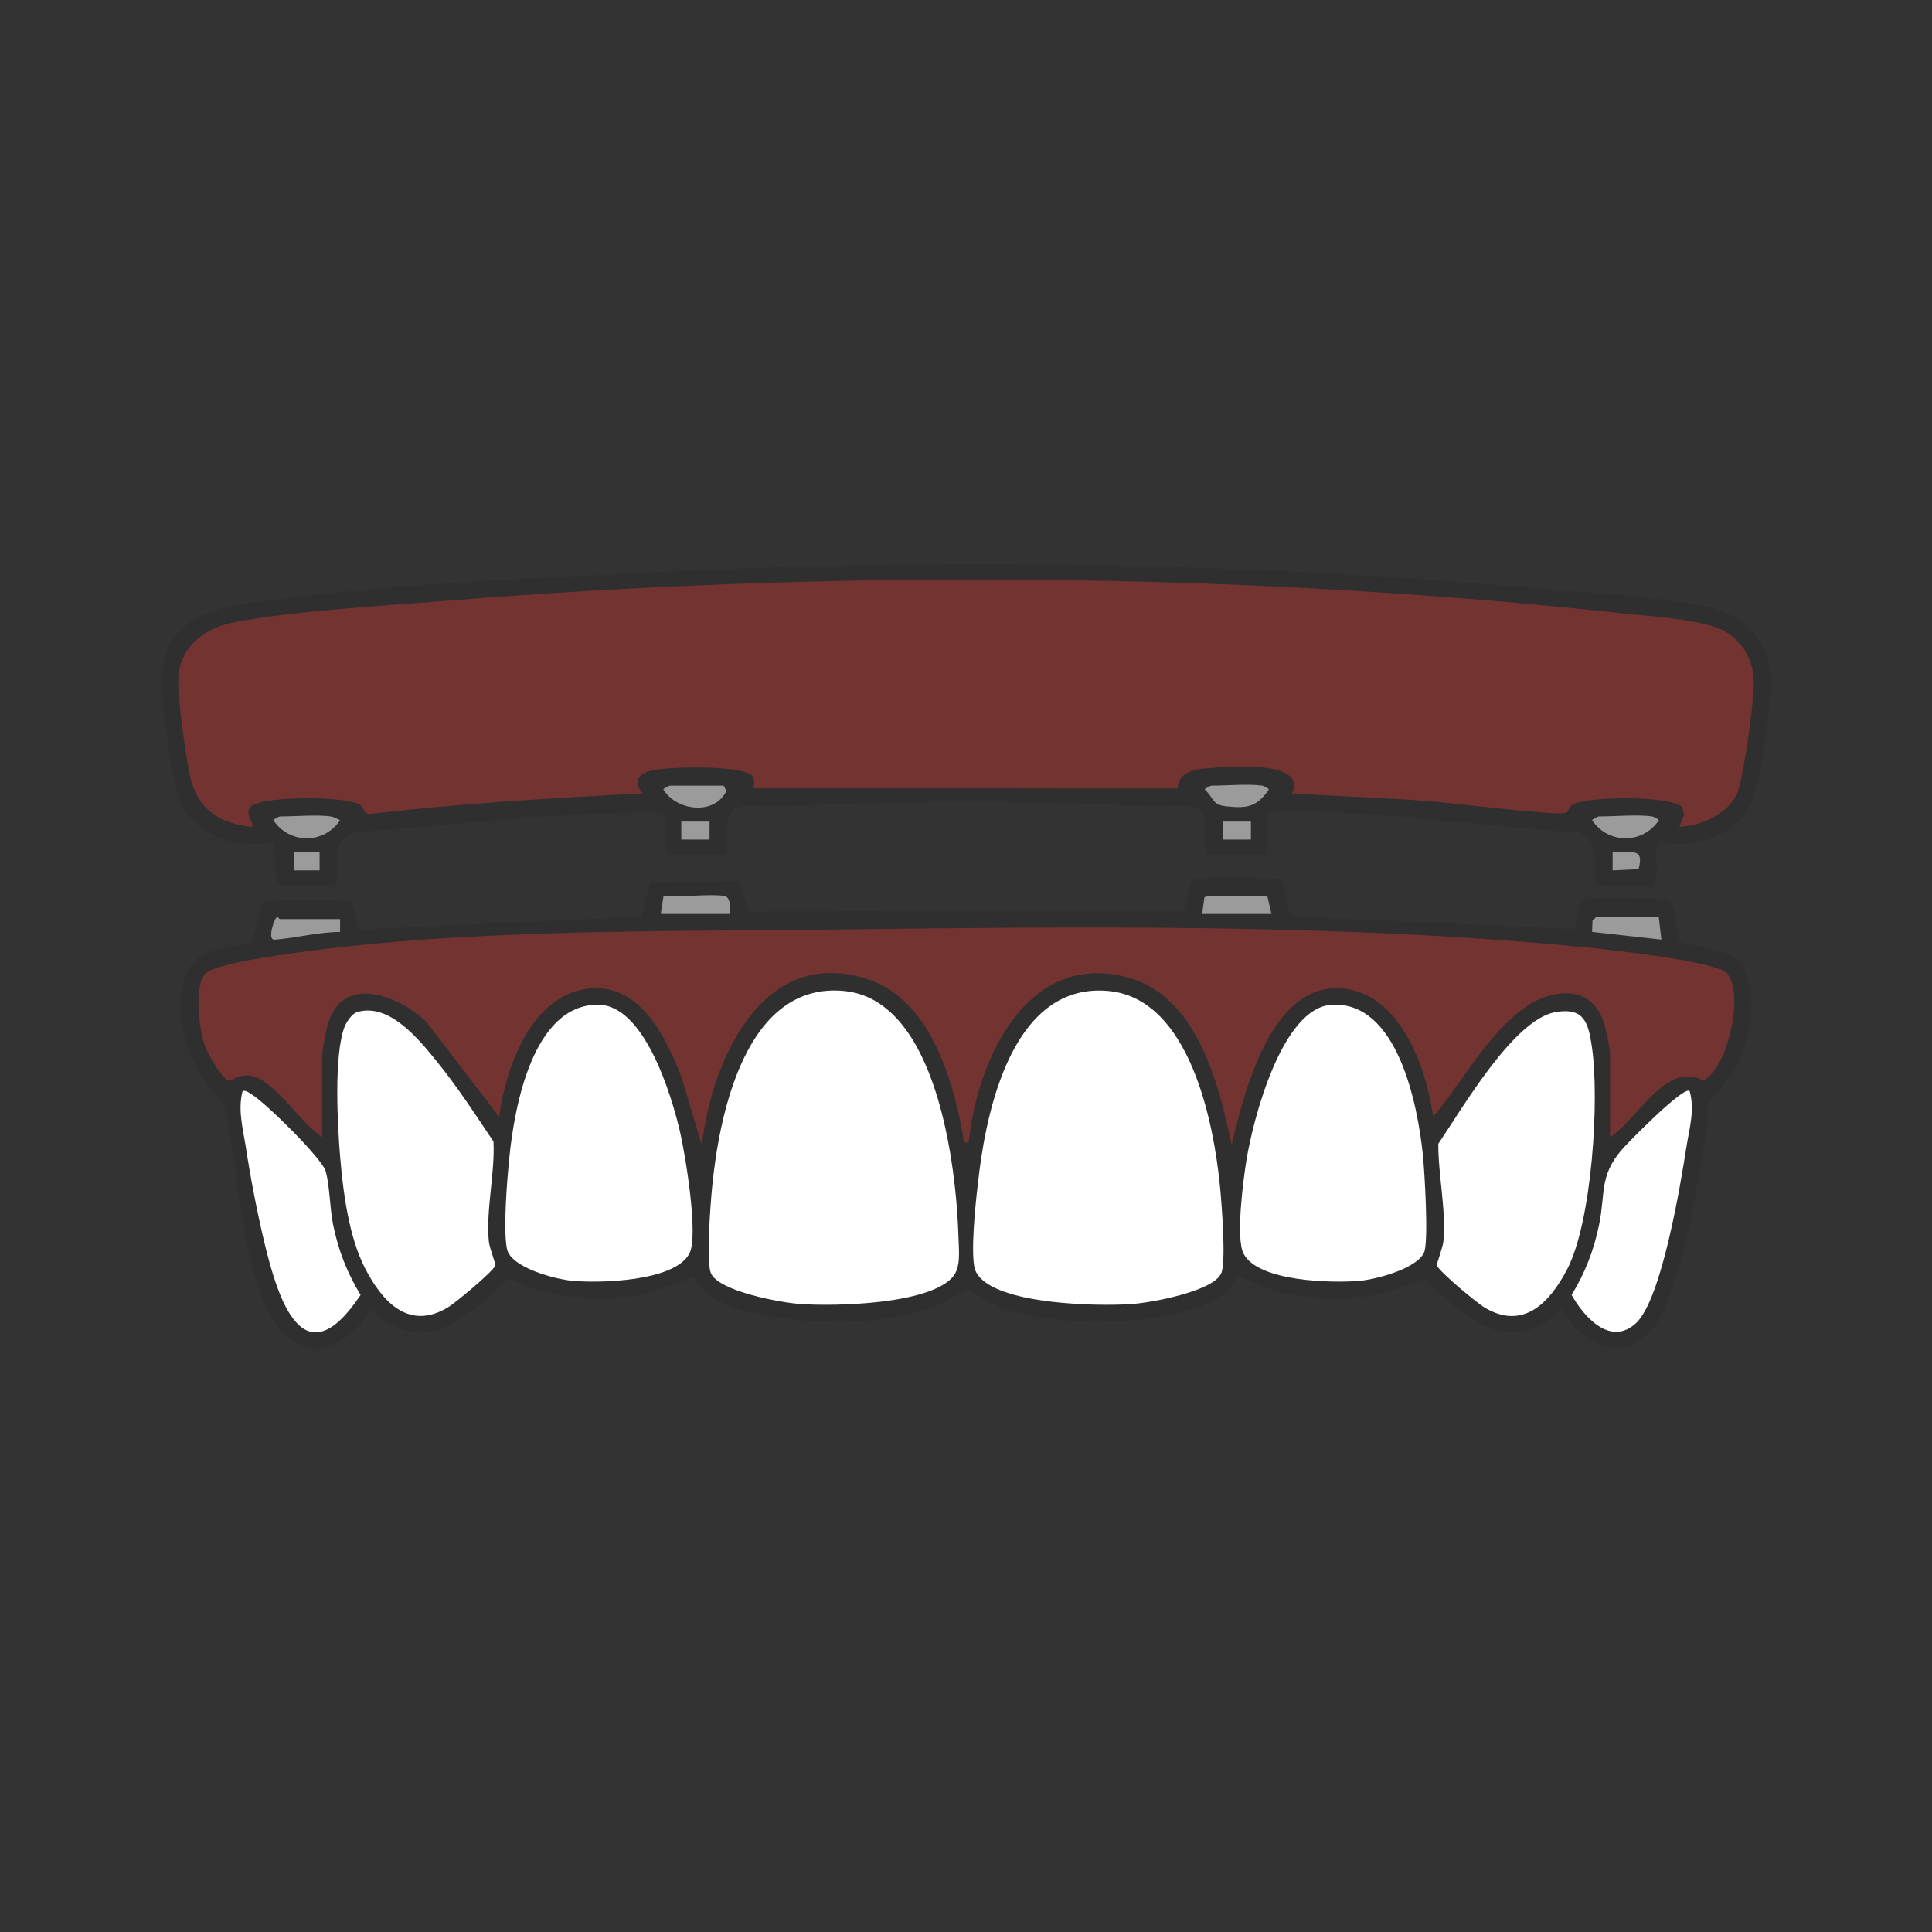
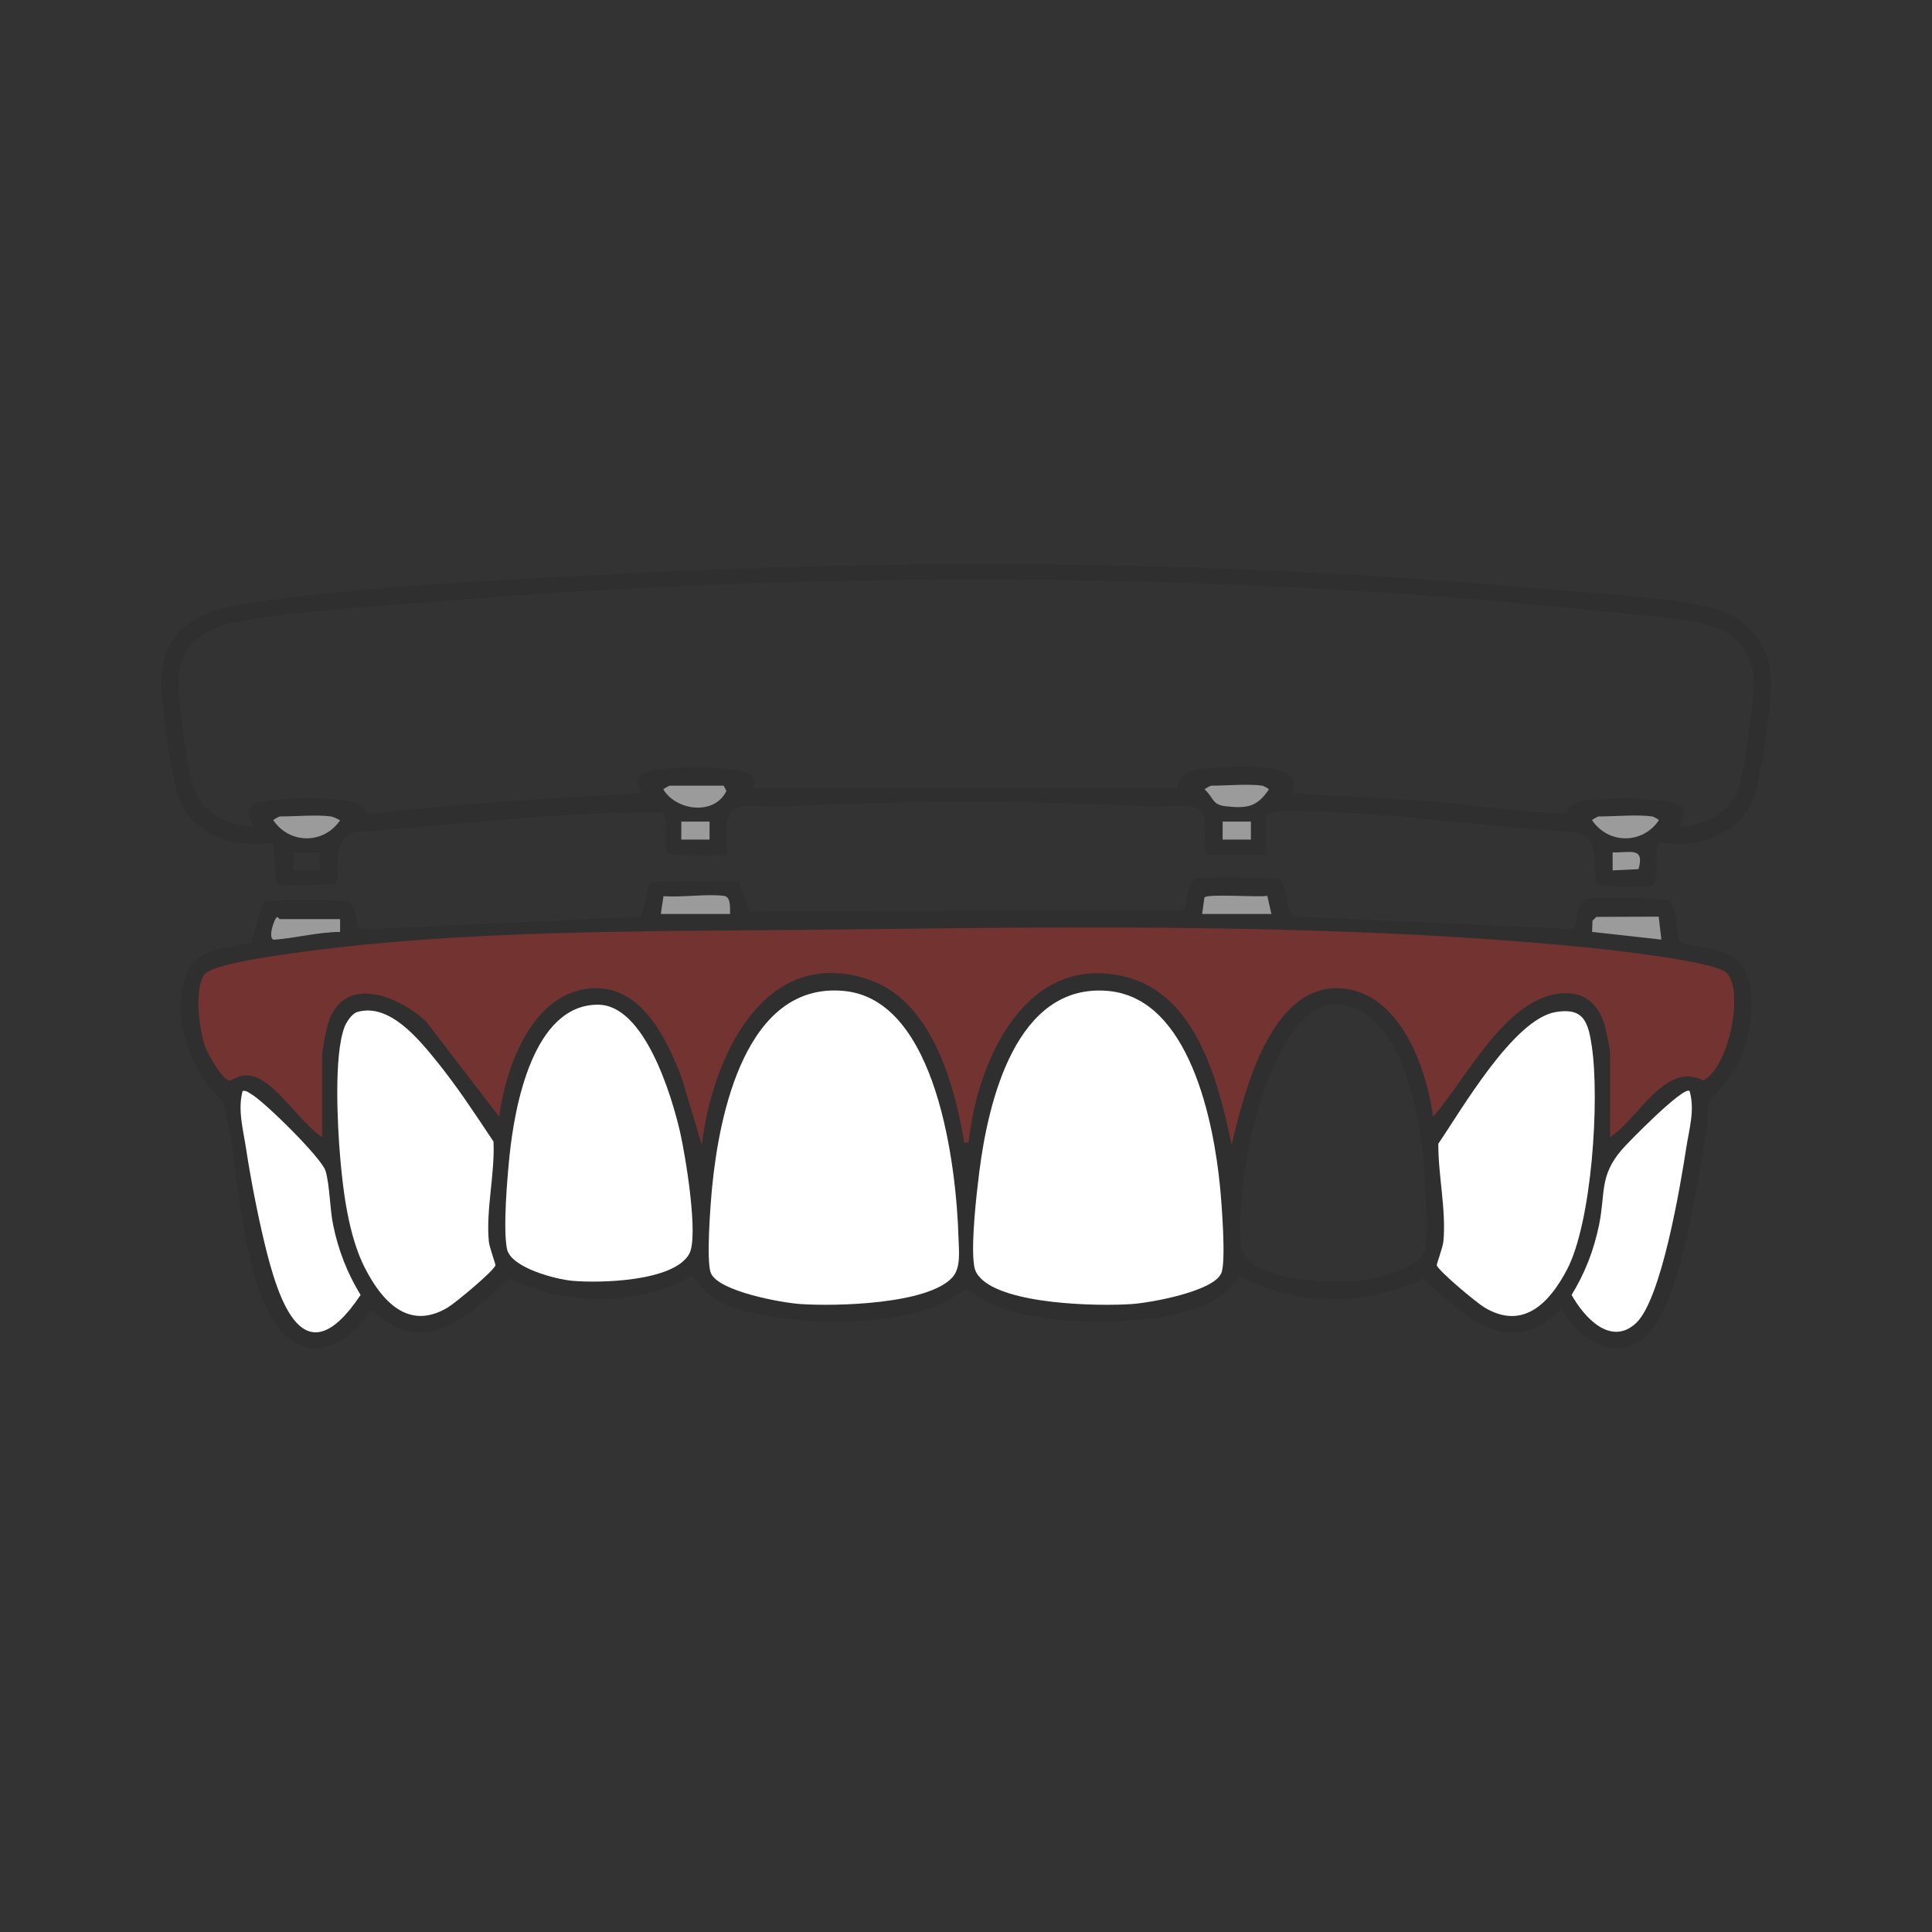
<svg xmlns="http://www.w3.org/2000/svg" id="Layer_1" version="1.1" viewBox="0 0 1080 1080">
  <rect x="0" y="0" width="1080" height="1080" fill="#333333" stroke="none" />
  <defs>
    <style> .st0 { fill: #9b9b9b; } .st1 { fill: #fff; } .st2 { fill: #ea362f; opacity: .35; } .st3 { fill: #2f2f2f; } </style>
  </defs>
  <path class="st3" d="M879.77,519.33c2.15-4.39,1.43-15.1,6.92-16.75,3.71-1.11,42.74-.72,46.01.68,4.25,1.82,4.58,18.41,6.35,23.13,11.52,4.26,30.48,3.18,36.31,16.06,7.27,16.06,2.69,40.96-5.87,55.84-3.06,5.31-13.68,16.23-14.6,19.82-.92,3.61.12,7.35-.51,10.96-4.96,28.23-13.89,94.61-31.42,114.87-17.21,19.88-39.55,6.26-50.19-12.16-28.79,28.85-54.43,4.36-76.91-16.99-31.85,15.14-71.82,15.69-102.92-1.56-5.8,8.21-11.19,13.01-20.56,16.77-29.57,11.86-88.38,12.06-117.52-.84-5.18-2.29-9.8-5.37-14.35-8.68-4.99,3.12-9.8,6.32-15.25,8.68-26.64,11.57-67.61,11.56-95.9,6.46-16.68-3.01-32.8-7.1-42.14-22.48-31.04,17.54-71.02,16.58-102.96,1.64-22.48,21.35-48.12,45.83-76.91,16.98-10.68,18.47-32.99,32.01-50.19,12.16-22.89-26.42-23.36-92.2-31.93-125.83-1.02-3.99-7.01-8.49-9.45-12.06-11.66-17.05-18.29-37.35-12.72-58.13,5.08-18.97,21.61-16.45,37.39-21.09l6.62-22.39c1.08-.74,2.31-.63,3.53-.78,5.07-.6,41.21-.72,44.31.32,5.01,1.69,3.7,14.96,6.13,15.62l157.37-7.19,5.08-19.31,49.45-.63,6.1,17.1,243.1-.91c1.9-4.51,1.22-15.94,6.57-17.54,3.3-.99,44.2-.66,46.35.42,5.6,2.8,2.25,19.52,9.28,20.84l155.44,6.96ZM369.39,510.91h38.72c-.13-3.38.6-9.67-3.53-10.14-10.35-1.17-23.05.99-33.68.18l-1.51,9.96ZM672.01,510.91h38.72l-2.32-10.13c-5.21.94-33.55-1.34-35.13.92l-1.27,9.2ZM190.11,513.78h-33.7c-.3,0-.77-.99-1.44-1.13-1.4-.09-5.95,12.97-1.43,12.62,11.89-.9,24.47-4.29,36.58-4.32v-7.18ZM927.22,512.42l-34.87.12-2.14,2.16-.22,6.25,38.73,4.29-1.5-12.82ZM900.04,635.69c15.73-10.1,30.84-42.76,52.15-31.7,14.43-7.63,22.82-50.09,13.1-60.07-6.47-6.65-66.42-13.13-78.88-14.35-135.64-13.26-279.64-11.68-415.85-9.99-102.24,1.27-214.62-.71-315.38,14.49-7.76,1.17-37.23,5.53-40.91,10.72-5.87,8.28-2.92,31.21.58,40.67,1.42,3.84,9.39,17.93,13.08,18.53,2.2.36,7.33-5.79,16.81-1.09,11.99,5.95,23.71,25.04,35.34,32.79v-45.18c0-3.41,2.15-14.47,3.27-18.24,8.33-27.98,39.55-15.86,54.87-1.18l40.8,53.12c3.73-27.75,18.23-68.85,50.94-71.69,28.11-2.44,42.25,27.22,50.93,49.43l11.43,38.02c5.48-46.84,33.61-111.41,92.12-92.82,35.64,11.32,48.41,56.68,54.22,89.23.43,2.38-.89,2.45,2.82,2.16,4.69-45.09,31.56-106.33,87.54-92.55,39.92,9.83,52.18,59.19,59.47,94,7.05-29.62,21.92-90.62,61.65-87.48,32.46,2.56,47.31,44.25,50.95,71.69,19.15-21.45,42.7-71.37,76.68-68.88,9.39.69,15.77,7.23,18.64,15.86,1.19,3.59,3.63,14.67,3.63,17.89v46.61ZM532.38,714.06c4.86-5.35,3.64-14.71,3.44-21.78-1.12-40.13-11.94-133.28-63.9-138.32-54.95-5.33-69.86,68.75-73.84,109.7-.88,9.05-3.41,41.52-.69,48.01,4.3,10.26,39.63,16.6,50.11,17.3,19.6,1.32,71.15.22,84.88-14.91ZM547.74,714.06c13.72,15.13,65.29,16.22,84.88,14.91,10.48-.7,45.81-7.04,50.11-17.3,2.72-6.49.18-38.94-.69-48.01-3.5-36.25-16.95-105.48-62.39-109.71-51.71-4.81-67.24,61.77-72.23,101.28-1.65,13.04-4.35,37.67-3.15,50.1.36,3.73.89,5.87,3.48,8.72ZM334.5,561.64c-36.65-.3-46.91,57.18-49.72,84.82-1.28,12.58-3.6,40.15-1.42,51.59,2.03,10.64,27.39,17.12,36.56,17.94,15.53,1.38,56.55.42,65.31-14.96,5.51-9.68-2.13-55.39-5.08-68.22-4.67-20.35-19.86-70.95-45.66-71.16ZM744.64,561.63c-28.12,1.38-44.21,64.3-47.84,86.67-1.81,11.13-6.12,43.74-1.67,52.46,8.06,15.79,49.76,16.58,65.05,15.22,9.2-.82,31.79-6.83,35.85-15.78,2.71-5.97.27-46.03-.7-55.18-2.91-27.29-13.92-85.2-50.7-83.39ZM199.73,565.71c-3.03.89-6.15,5.69-7.21,8.56-5.9,15.93-3.88,54.39-2.39,72.16,1.66,19.74,4.77,44.55,13.79,62.22,9.58,18.79,24.39,35.36,46.31,22.28,4.47-2.67,25.04-19.83,26.71-23.51.29-.64-3.36-10-3.69-13.59-1.63-17.84,3.47-37.68,2.62-55.7-10.19-15.28-20.51-31.1-32.11-45.33-9.77-11.99-26.18-32.31-44.02-27.1ZM869.55,565.76c-23.47,4.03-52.51,54.53-65.51,73.59-.11,17.67,4.45,36.97,2.85,54.48-.33,3.6-3.98,12.95-3.69,13.59,1.66,3.68,22.24,20.85,26.71,23.51,21.51,12.83,36.22-2.51,46.02-21.13,14-26.6,18.32-95.05,13.92-124.86-2.01-13.58-4.5-21.89-20.29-19.18ZM135.62,609.87c-2.8,10.47.26,21.29,1.87,31.82,2.6,16.97,6.29,36.13,10.29,52.82,7.72,32.2,21.83,77.26,53.79,29.38-7.55-12.41-12.41-24.89-15.34-39.14-1.86-9.07-1.89-22.36-4.24-30.19-2.16-7.21-34.29-38.87-41.62-42.99-1.57-.88-2.66-2.11-4.75-1.7ZM944.49,609.87c-3.34-2.93-34.55,28.89-38.01,32.97-12.54,14.74-8.93,24.1-12.59,41.91-2.93,14.25-7.79,26.74-15.34,39.14,6.93,12.42,21.73,28.84,35.91,15.85,14.33-13.14,24.93-77.19,28.17-98.04,1.65-10.65,4.94-21.2,1.87-31.82Z" />
  <path class="st3" d="M674.87,477.93c-3.62-7.04,1.88-21.84-4.93-25.9-4.9-2.92-20.49-.95-27.4-1.29-67.05-3.25-136.56-3.16-203.61-.07-23.93,1.1-35.56-7.75-32.46,24.91-.48,1.86-1.75,2.05-3.38,2.35-3.02.56-28.19.28-29.49-.63-3.84-5.13,1.88-20.09-4.2-23.05-56.62-.67-113.35,6.85-169.88,10.84-17.28,3.22-7.7,26.29-12.18,29.41l-30.73.43-2.15-2.15-1.84-21.82c-20.02,3.27-42.13-2.75-51.69-22.18-4.45-9.05-11.11-57.63-10.82-68.7.75-28.66,21.42-38.82,46.4-42.53,71.82-10.66,150.84-13.78,223.54-17.41,165.71-8.27,331.95-6.08,497.68,8.63,29.41,2.61,69.09,4.47,97.14,10.43,20.45,4.34,35.11,20.6,35.23,41.92.06,11.06-6.3,57.54-10.46,66.68-9.11,20.02-31.77,26.56-52.14,23.16-4.22,6.19,1.92,21.67-4.89,24.57-1.37.59-28.6-.17-29.83-1.03-3.75-10.61,3.43-24.23-10.96-29.2-49.5-3.08-99.22-10.28-148.8-11.83-4.05-.13-25.16-1.39-25.16,3.64v20.8h-32.99ZM938.78,462.14c11.82-.3,26.11-6.73,31.84-17.63,3.91-7.44,9.45-50.49,9.75-60.56.37-12.55-4.05-22.79-14.43-30-11.05-7.67-42.02-9.25-56.57-10.84-216.08-23.59-444.43-24.69-661.15-7.17-36.31,2.94-82.07,5.3-117.21,11.87-15.82,2.95-30.06,13.09-31.24,30.46-.73,10.8,3.76,41.17,5.91,52.86,3.56,19.33,14.33,28.43,33.62,30.95,5.97.78-4.26-6.7,1.28-11.48,6.6-5.7,53.98-5.75,60.92-.55,1.86,1.4,2.07,5.01,5.1,4.98,50.71-5.96,101.77-8.89,152.76-11.55-4.54-4.93-3.74-9.99,2.82-12.23,8.63-2.95,53.31-3.8,58.5,2.58,1.22,1.5,1.18,4.94.35,6.78l237.27.1c.55-10.99,12.89-11.01,21.55-11.62,10.49-.74,50.85-3.55,42.37,14.39,25.52,1.7,51.19,2.41,76.71,4.33,9.93.74,73.5,8.6,76.73,6.48,1.11-.73,1.58-3.18,2.99-4.24,6.91-5.19,56.38-5.39,61.71,1.22l1.12,4.09-2.68,6.77ZM404.53,439.2h-30.12c-.21,0-3.77,1.73-3.58,2.14,7.39,12.04,28.69,14.59,35.22.77l-1.53-2.92ZM705.71,439.2c-7.71-1.14-20.28,0-28.68,0-.21,0-3.78,1.74-3.58,2.14,5.38,4.96,3.94,8.56,12.1,9.41,11.82,1.23,17.09.3,23.74-9.41.19-.4-3.19-2.09-3.58-2.14ZM185.09,456.41c-7.91-1.1-20.16,0-28.68,0-.21,0-3.77,1.73-3.58,2.14,9.07,13.42,28.17,13.45,37.28,0-.98-.64-4.27-2.04-5.01-2.14ZM923.71,456.41c-8.07-1.2-21.32,0-30.12,0-.21,0-3.77,1.73-3.58,2.14,9.1,13.45,28.2,13.42,37.28,0,.19-.41-3.19-2.09-3.58-2.14ZM396.65,459.28h-15.79v10.05h15.79v-10.05ZM699.26,459.28h-15.79v10.05h15.79v-10.05ZM178.65,476.49h-14.36v10.05h14.36v-10.05ZM901.47,486.54l14.46-.68c3.67-12.77-4.92-9.02-14.46-9.38v10.05Z" />
  <path class="st2" d="M900.04,635.69v-46.61c0-3.22-2.43-14.3-3.63-17.89-2.87-8.63-9.25-15.17-18.64-15.86-33.98-2.48-57.53,47.43-76.68,68.88-3.64-27.44-18.49-69.13-50.95-71.69-39.74-3.13-54.6,57.86-61.65,87.48-7.29-34.81-19.55-84.17-59.47-94-55.98-13.78-82.85,47.46-87.54,92.55-3.71.3-2.4.23-2.82-2.16-5.81-32.56-18.58-77.92-54.22-89.23-58.52-18.59-86.65,45.98-92.12,92.82l-11.43-38.02c-8.67-22.21-22.82-51.87-50.93-49.43-32.71,2.84-47.21,43.93-50.94,71.69l-40.8-53.12c-15.33-14.68-46.55-26.81-54.87,1.18-1.12,3.78-3.27,14.83-3.27,18.24v45.18c-11.62-7.75-23.35-26.84-35.34-32.79-9.48-4.71-14.61,1.45-16.81,1.09-3.68-.6-11.65-14.69-13.08-18.53-3.5-9.46-6.45-32.39-.58-40.67,3.68-5.19,33.15-9.55,40.91-10.72,100.76-15.2,213.14-13.21,315.38-14.49,136.21-1.7,280.21-3.28,415.85,9.99,12.45,1.22,72.4,7.7,78.88,14.35,9.72,9.99,1.33,52.44-13.1,60.07-21.3-11.06-36.41,21.6-52.15,31.7Z" />
  <path class="st1" d="M532.38,714.06c-13.73,15.13-65.28,16.23-84.88,14.91-10.48-.7-45.81-7.04-50.11-17.3-2.72-6.49-.19-38.96.69-48.01,3.98-40.95,18.89-115.04,73.84-109.7,51.96,5.04,62.78,98.19,63.9,138.32.2,7.07,1.42,16.43-3.44,21.78Z" />
  <path class="st1" d="M547.74,714.06c-2.58-2.85-3.12-5-3.48-8.72-1.2-12.44,1.5-37.06,3.15-50.1,4.99-39.51,20.52-106.09,72.23-101.28,45.44,4.22,58.89,73.46,62.39,109.71.88,9.06,3.42,41.51.69,48.01-4.3,10.26-39.63,16.6-50.11,17.3-19.59,1.31-71.17.22-84.88-14.91Z" />
  <path class="st1" d="M334.5,561.64c25.79.21,40.98,50.81,45.66,71.16,2.95,12.83,10.59,58.54,5.08,68.22-8.76,15.38-49.78,16.34-65.31,14.96-9.17-.82-34.53-7.3-36.56-17.94-2.19-11.44.14-39,1.42-51.59,2.81-27.63,13.07-85.12,49.72-84.82Z" />
-   <path class="st1" d="M744.64,561.63c36.78-1.8,47.79,56.11,50.7,83.39.97,9.15,3.41,49.21.7,55.18-4.06,8.96-26.65,14.96-35.85,15.78-15.29,1.36-56.99.57-65.05-15.22-4.45-8.72-.14-41.33,1.67-52.46,3.63-22.37,19.72-85.29,47.84-86.67Z" />
+   <path class="st1" d="M744.64,561.63Z" />
  <path class="st1" d="M199.73,565.71c17.83-5.21,34.25,15.11,44.02,27.1,11.6,14.23,21.92,30.05,32.11,45.33.86,18.01-4.25,37.86-2.62,55.7.33,3.6,3.98,12.95,3.69,13.59-1.66,3.68-22.24,20.84-26.71,23.51-21.91,13.08-36.72-3.49-46.31-22.28-9.01-17.68-12.13-42.48-13.79-62.22-1.49-17.77-3.51-56.23,2.39-72.16,1.06-2.86,4.18-7.67,7.21-8.56Z" />
  <path class="st1" d="M869.55,565.76c15.79-2.71,18.28,5.61,20.29,19.18,4.41,29.81.08,98.26-13.92,124.86-9.8,18.63-24.52,33.96-46.02,21.13-4.47-2.66-25.05-19.83-26.71-23.51-.29-.64,3.36-9.99,3.69-13.59,1.6-17.52-2.96-36.81-2.85-54.48,13-19.06,42.04-69.56,65.51-73.59Z" />
  <path class="st1" d="M944.49,609.87c3.07,10.62-.22,21.17-1.87,31.82-3.23,20.86-13.84,84.91-28.17,98.04-14.18,13-28.98-3.43-35.91-15.85,7.55-12.41,12.41-24.89,15.34-39.14,3.66-17.81.05-27.17,12.59-41.91,3.47-4.07,34.67-35.9,38.01-32.97Z" />
  <path class="st1" d="M135.62,609.87c2.09-.41,3.18.81,4.75,1.7,7.34,4.13,39.46,35.78,41.62,42.99,2.35,7.83,2.37,21.12,4.24,30.19,2.93,14.25,7.79,26.74,15.34,39.14-31.95,47.88-46.06,2.82-53.79-29.38-4-16.68-7.69-35.85-10.29-52.82-1.62-10.53-4.67-21.35-1.87-31.82Z" />
  <polygon class="st0" points="927.22 512.42 928.72 525.25 890 520.95 890.21 514.7 892.36 512.55 927.22 512.42" />
  <path class="st0" d="M672.01,510.91l1.27-9.2c1.58-2.26,29.92.02,35.13-.92l2.32,10.13h-38.72Z" />
  <path class="st0" d="M369.39,510.91l1.51-9.96c10.64.81,23.33-1.35,33.68-.18,4.14.47,3.41,6.76,3.53,10.14h-38.72Z" />
  <path class="st0" d="M190.11,513.78v7.18c-12.11.03-24.69,3.42-36.57,4.32-4.52.34.03-12.71,1.43-12.62.67.13,1.14,1.13,1.44,1.13h33.7Z" />
-   <path class="st2" d="M938.78,462.14l2.68-6.77-1.12-4.09c-5.33-6.62-54.79-6.41-61.71-1.22-1.41,1.06-1.88,3.51-2.99,4.24-3.22,2.12-66.8-5.74-76.73-6.48-25.52-1.91-51.19-2.63-76.71-4.33,8.47-17.94-31.88-15.13-42.37-14.39-8.66.61-21,.63-21.55,11.62l-237.27-.1c.83-1.84.86-5.29-.35-6.78-5.18-6.38-49.86-5.53-58.5-2.58-6.55,2.24-7.36,7.3-2.82,12.23-51,2.66-102.05,5.59-152.76,11.55-3.04.03-3.24-3.58-5.1-4.98-6.94-5.21-54.32-5.15-60.92.55-5.54,4.78,4.69,12.26-1.28,11.48-19.29-2.52-30.06-11.62-33.62-30.95-2.15-11.69-6.64-42.06-5.91-52.86,1.18-17.38,15.42-27.51,31.24-30.46,35.15-6.56,80.9-8.93,117.21-11.87,216.72-17.53,445.08-16.43,661.15,7.17,14.54,1.59,45.51,3.17,56.57,10.84,10.39,7.21,14.8,17.45,14.43,30-.29,10.07-5.84,53.12-9.75,60.56-5.72,10.89-20.02,17.33-31.84,17.63Z" />
  <path class="st0" d="M923.71,456.41c.39.06,3.77,1.74,3.58,2.14-9.07,13.42-28.17,13.45-37.28,0-.19-.41,3.37-2.14,3.58-2.14,8.8,0,22.05-1.2,30.12,0Z" />
  <path class="st0" d="M185.09,456.41c.75.1,4.03,1.51,5.01,2.14-9.1,13.45-28.2,13.42-37.28,0-.19-.41,3.37-2.14,3.58-2.14,8.53,0,20.78-1.1,28.68,0Z" />
  <path class="st0" d="M404.53,439.2l1.53,2.92c-6.54,13.82-27.83,11.26-35.22-.77-.19-.41,3.37-2.14,3.58-2.14h30.12Z" />
  <path class="st0" d="M705.71,439.2c.39.06,3.77,1.74,3.58,2.14-6.65,9.71-11.92,10.64-23.74,9.41-8.16-.85-6.72-4.45-12.1-9.41-.2-.41,3.37-2.14,3.58-2.14,8.4,0,20.98-1.14,28.68,0Z" />
  <rect class="st0" x="683.47" y="459.28" width="15.79" height="10.05" />
  <rect class="st0" x="380.85" y="459.28" width="15.79" height="10.05" />
  <path class="st0" d="M901.47,486.54v-10.05c9.54.36,18.13-3.39,14.46,9.38l-14.46.68Z" />
-   <rect class="st0" x="164.29" y="476.49" width="14.36" height="10.05" />
</svg>